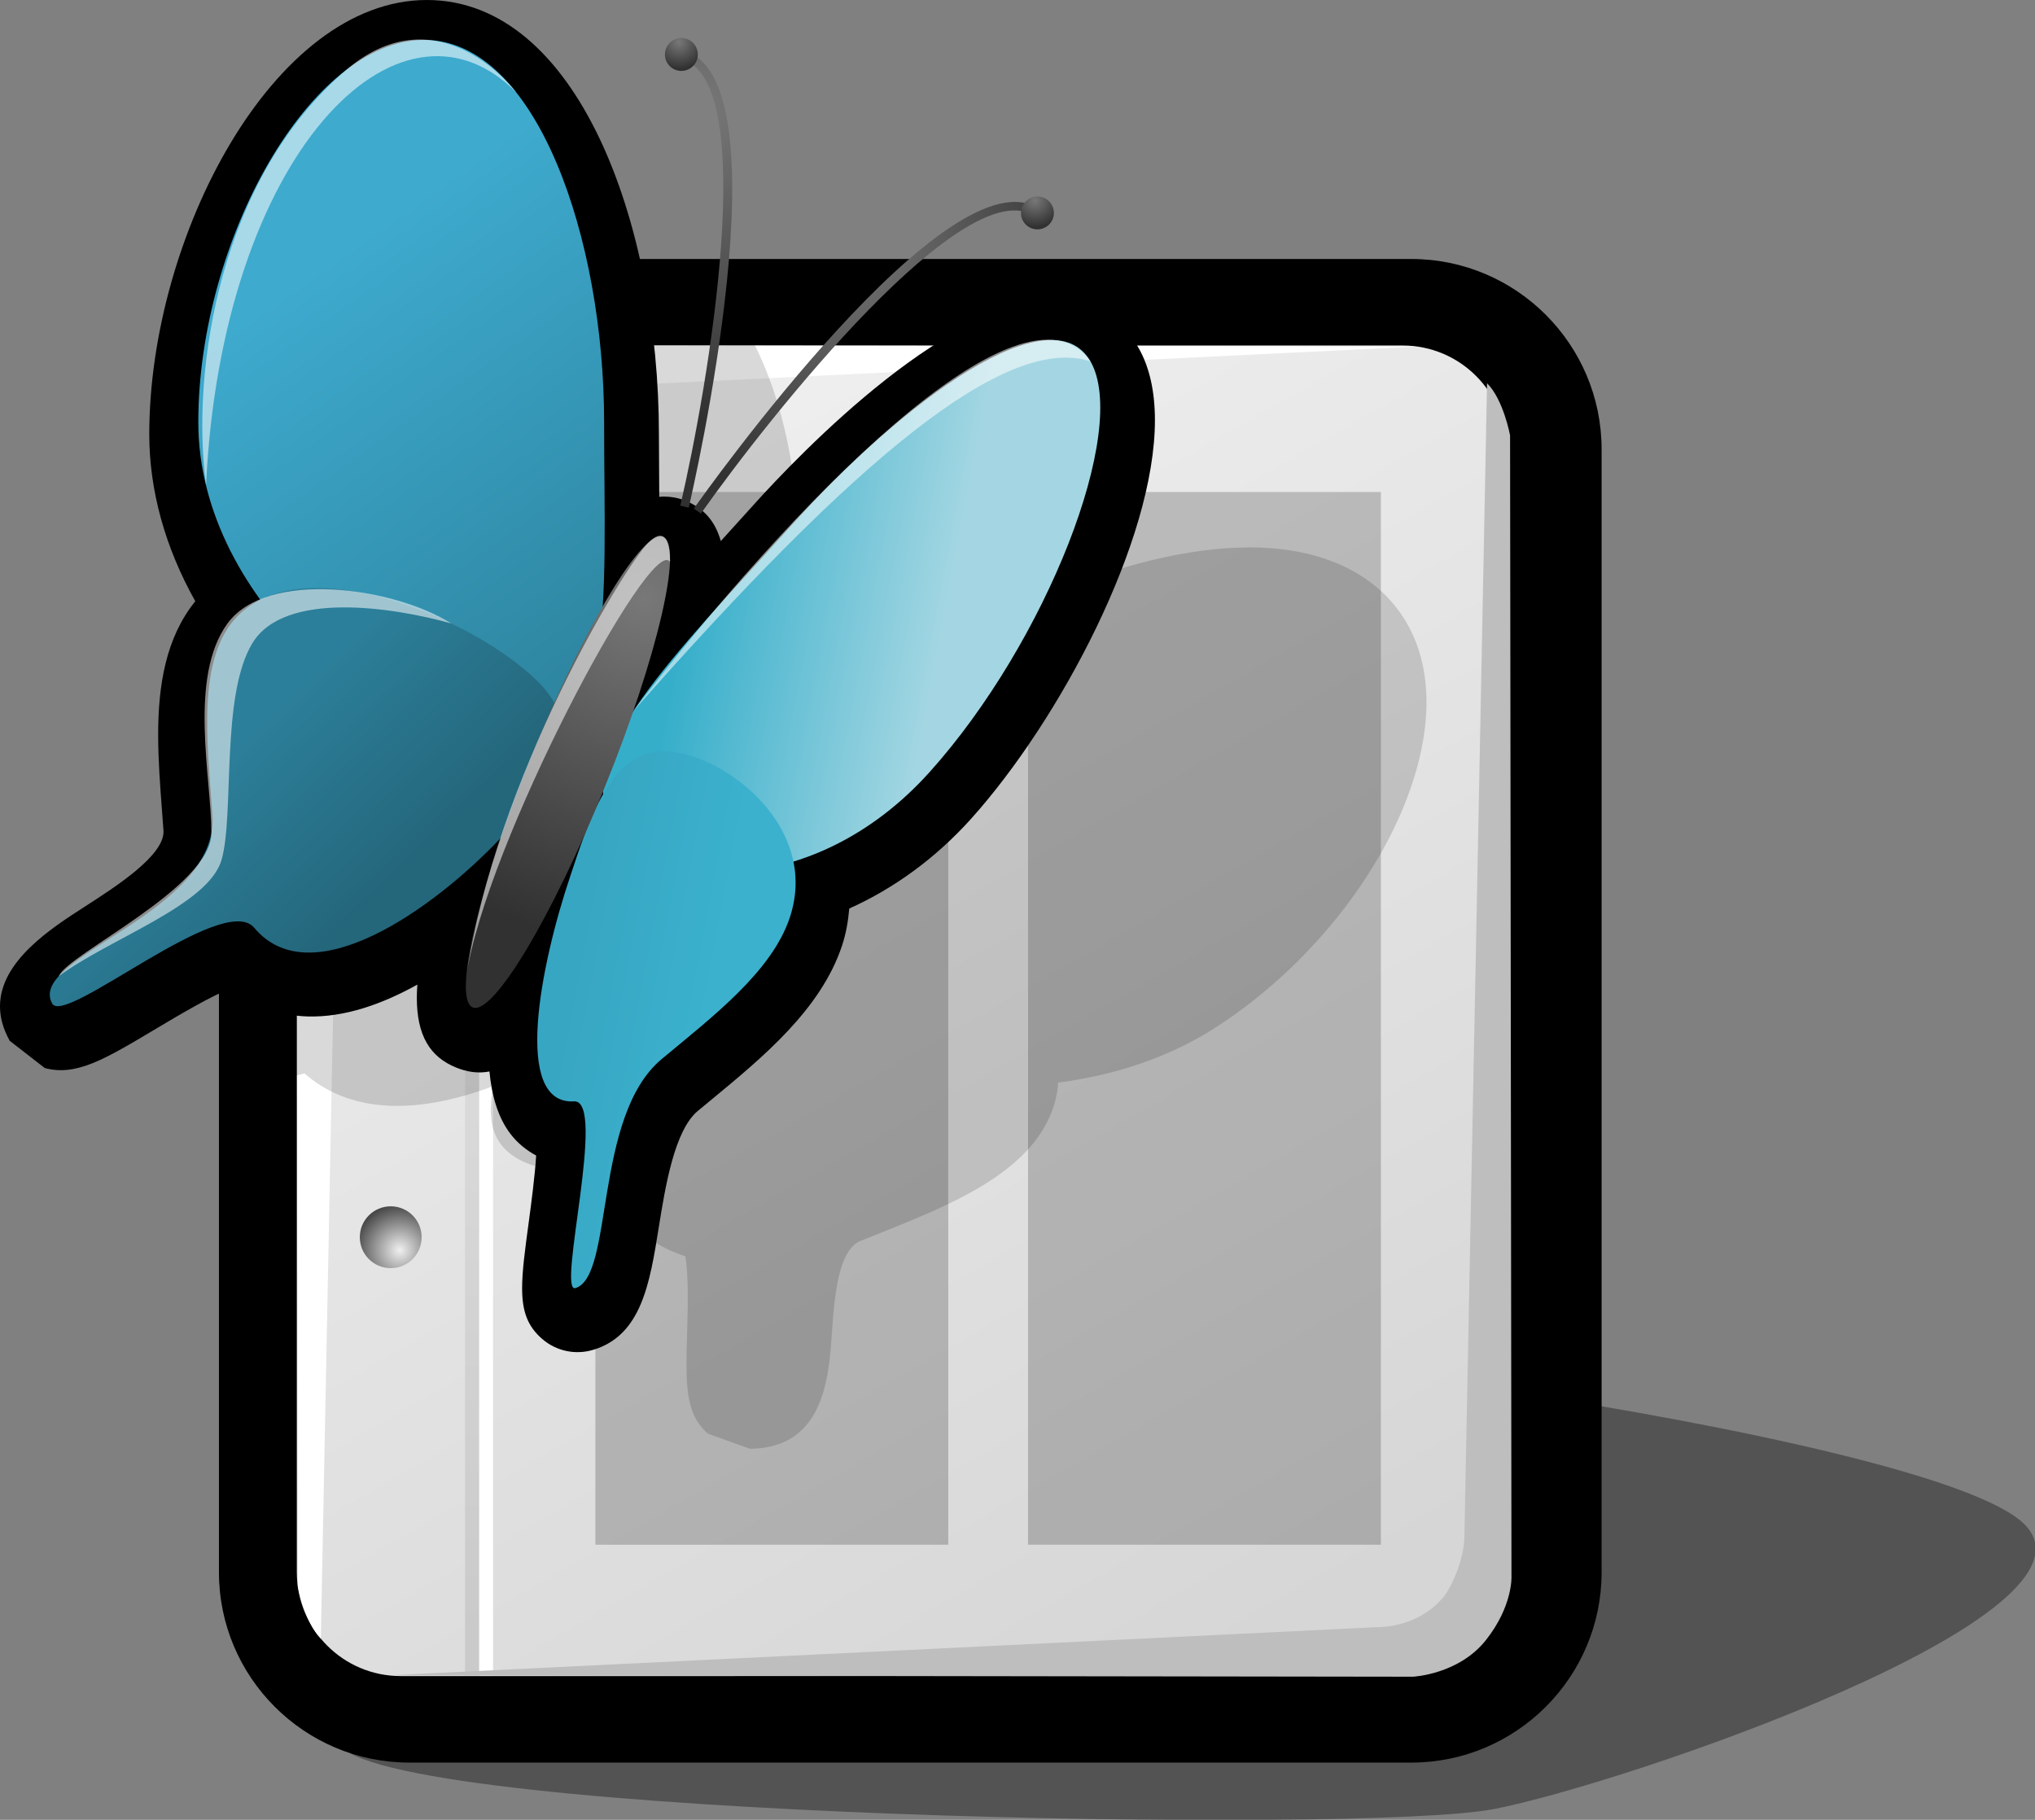
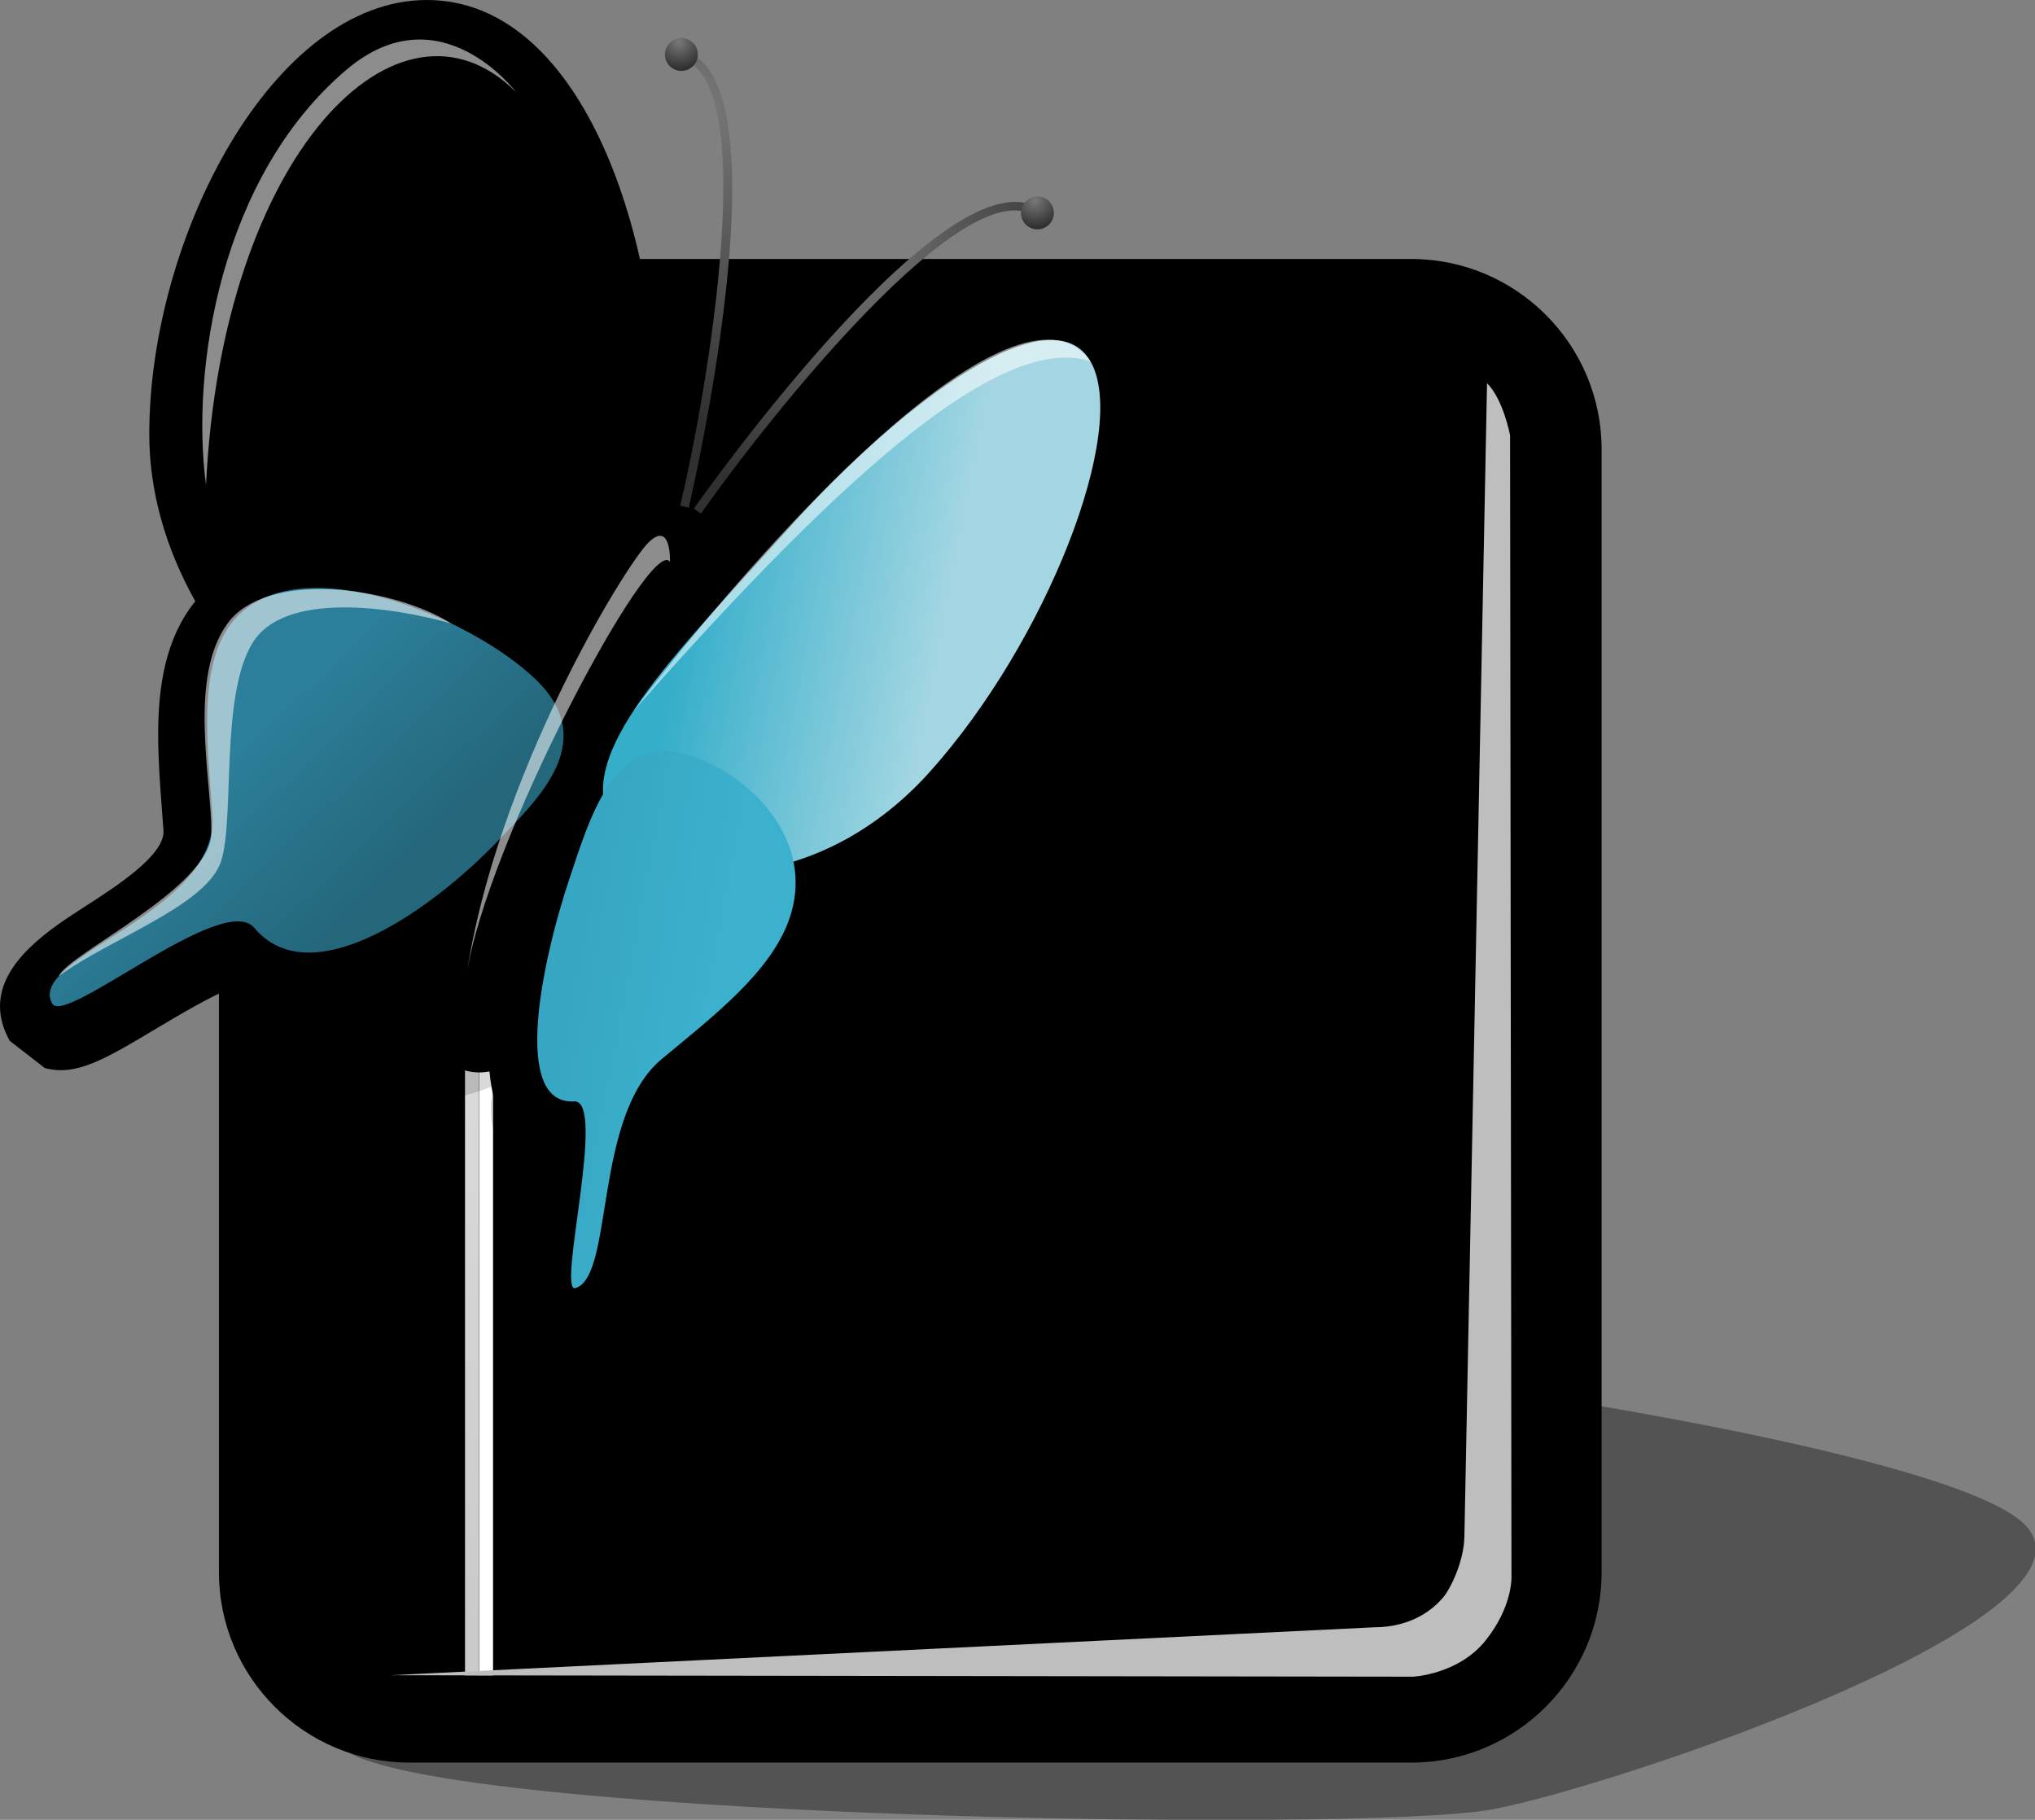
<svg width="235.197pt" height="210.343pt" viewBox="0 0 235.197 210.343" xml:space="preserve">
  <rect x="0" y="0" width="235.197" height="210.343" fill="#808080" stroke="none" />
  <g id="Layer_x0020_3" style="fill-rule:nonzero;clip-rule:nonzero;stroke:#000000;stroke-miterlimit:4;">
    <path style="opacity:0.35;stroke:none;" d="M172.621,209.105c-14.998,2.891-125.286,0.938-133.223-7.219c-7.936-8.154,47.936-44.457,67.648-46.861s116.354,10.578,126.932,21.156c10.576,10.578-46.359,30.033-61.357,32.924z" />
  </g>
  <g id="Layer_x0020_1" style="fill-rule:nonzero;clip-rule:nonzero;fill:#FFFFFF;stroke:#000000;stroke-miterlimit:4;">
    <path style="fill:#000000;stroke:none;" d="M47.305,29.934c-12.131,0-22,9.869-22,22v129.791c0,12.131,9.869,22,22,22h115.802c12.131,0,22-9.869,22-22V51.934c0-12.131-9.869-22-22-22H47.305z" />
    <linearGradient id="aigrd1" gradientUnits="userSpaceOnUse" x1="64.255" y1="47.428" x2="145.977" y2="189.392">
      <stop offset="0" style="stop-color:#F0F0F0" />
      <stop offset="1" style="stop-color:#D6D6D6" />
    </linearGradient>
-     <path style="fill:url(#aigrd1);stroke:none;" d="M174.106,181.724c0,6.627-5.373,12-12,12H46.305c-6.627,0-12-5.373-12-12V51.934c0-6.627,5.373-12,12-12h115.802c6.627,0,12,5.373,12,12v129.791z" />
    <g>
      <radialGradient id="aigrd2" cx="46.196" cy="144.5" r="5.258" fx="46.196" fy="144.5" gradientUnits="userSpaceOnUse">
        <stop offset="0" style="stop-color:#F0F0F0" />
        <stop offset="1" style="stop-color:#474747" />
      </radialGradient>
-       <path style="fill:url(#aigrd2);stroke:none;" d="M48.732,143.003c0,1.973-1.6,3.572-3.573,3.572c-1.974,0-3.573-1.6-3.573-3.572c0-1.975,1.6-3.574,3.573-3.574c1.973,0,3.573,1.6,3.573,3.574z" />
      <radialGradient id="aigrd3" cx="46.196" cy="94.501" r="5.258" fx="46.196" fy="94.501" gradientUnits="userSpaceOnUse">
        <stop offset="0" style="stop-color:#F0F0F0" />
        <stop offset="1" style="stop-color:#474747" />
      </radialGradient>
      <path style="fill:url(#aigrd3);stroke:none;" d="M48.732,93.004c0,1.973-1.6,3.573-3.573,3.573c-1.974,0-3.573-1.6-3.573-3.573c0-1.974,1.6-3.573,3.573-3.573c1.973,0,3.573,1.6,3.573,3.573z" />
    </g>
    <path style="stroke:none;" d="M56.984,193.644h-1.613V42.575h1.613v151.069z" />
    <linearGradient id="aigrd4" gradientUnits="userSpaceOnUse" x1="55.453" y1="46.777" x2="53.669" y2="188.16">
      <stop offset="0" style="stop-color:#EDEDED" />
      <stop offset="1" style="stop-color:#CACACA" />
    </linearGradient>
    <path style="fill:url(#aigrd4);stroke:none;" d="M55.359,193.644h-1.613V42.575h1.613v151.069z" />
-     <path style="stroke:none;" d="M39.698,56.088L37.08,189.396c-1.902-1.902-2.662-6.037-2.662-6.037L34.257,51.443c0,0-0.159-3.403,2.963-7.335c3.16-3.98,8.421-4.22,8.421-4.22l118.165,0.168l-113.615,5.54c-4.588,0-7.045,2.273-8.048,3.467    c-0.812,0.967-2.392,4.104-2.445,7.026z" />
    <path style="fill:#BEBEBE;stroke:none;" d="M169.249,177.597l2.617-133.307c1.902,1.9,2.662,6.035,2.662,6.035l0.162,131.917c0,0,0.158,3.402-2.963,7.336c-3.16,3.98-8.422,4.219-8.422,4.219L45.14,193.628l113.617-5.539c4.588,0,7.045-2.273,8.047-3.467    c0.812-0.967,2.393-4.105,2.445-7.025z" />
    <path style="opacity:0.2;fill:#000000;stroke:none;" d="M159.598,178.541h-40.781V56.866h40.781v121.674z" />
    <path style="opacity:0.2;fill:#000000;stroke:none;" d="M109.598,178.541H68.816V56.866h40.781v121.674z" />
  </g>
  <g id="Layer_x0020_4" style="fill-rule:nonzero;clip-rule:nonzero;stroke:#000000;stroke-miterlimit:4;">
    <path style="opacity:0.15;stroke:none;" d="M160.845,69.571c-2.894-3.312-7.226-5.41-12.532-6.068c-13.627-1.689-31.688,6.142-44.045,14.035l-5.208,3.29c-0.652,0.408-1.28,0.806-1.921,1.209c-0.608-1.014-1.538-1.885-2.937-2.511c-1.036-0.465-2.046-0.636-3.041-0.658    c0.029-0.265,0.688-6.306,0.688-6.306c1.369-11.867-0.218-24.403-4.992-33.403H44.66c-5.291,6.165-9.4,13.901-11.505,21.661v18.708c0.568,1.761,1.279,3.516,2.167,5.252c-0.837,0.724-1.541,1.521-2.167,2.36v37.508c0.762-0.246,1.465-0.449,2.046-0.576    c2.24,1.988,5.12,3.257,8.506,3.632c4.355,0.48,9.013-0.562,13.315-2.167c-0.093,0.472-0.171,0.929-0.221,1.359c-0.439,3.815,0.855,6.103,3.824,7.432c3.221,1.445,6.226,0.438,8.602-1.082c0.445,2.471,1.281,4.837,2.738,6.856c1.761,2.441,4.248,4.15,7.236,5.089    c0.406,2.108,0.288,6.316,0.217,8.764c-0.178,6.068-0.276,9.413,2.413,11.761l4.838,1.735c7.045-0.031,8.676-5.622,9.222-10.351c0.118-1.019,0.186-1.999,0.245-2.872c0.075-1.11,0.164-2.379,0.311-3.652c0.366-3.174,1.104-6.37,2.97-7.129l2.149-0.863    c8.199-3.276,17.494-6.992,20.098-14.383c0.3-0.848,0.5-1.713,0.602-2.589c0.018-0.157,0.006-0.317,0.019-0.476c6.81-0.896,12.964-3.022,18.062-6.278c12.401-7.921,22.103-21.312,24.138-33.319c0.087-0.505,0.156-1.005,0.214-1.5    c0.671-5.819-0.647-10.796-3.853-14.467z" />
  </g>
  <g id="Layer_x0020_2" style="fill-rule:nonzero;clip-rule:nonzero;fill:#FFFFFF;stroke:#000000;stroke-miterlimit:4;">
    <path style="fill:#000000;stroke:none;" d="M17.252,50.189c0,6.524,1.844,13.106,5.319,19.308c-3.41,4.205-4.292,9.725-4.292,15.412c0,2.937,0.226,5.914,0.443,8.767l0.171,2.316c0.003,0.048,0.005,0.097,0.005,0.146c0,2.8-5.498,6.337-9.157,8.691C5.912,107.294,0,111.098,0,116.315    c0,1.247,0.338,2.576,1.124,3.986c0.001,0.003,4.05,3.145,4.05,3.145c3.623,0.973,6.903-0.986,12.858-4.542c2.401-1.434,6.536-3.896,8.827-4.732c2.401,2.047,5.342,3.21,8.676,3.311c4.314,0.132,8.709-1.458,12.701-3.679c-0.036,0.522-0.061,1.031-0.061,1.508    c0,4.377,1.516,6.854,4.55,8.081c1.25,0.506,2.515,0.707,3.844,0.451c0.262,2.82,0.992,5.336,2.431,7.219c0.814,1.064,1.835,1.887,2.967,2.496c-0.141,2.322-0.575,5.619-0.858,7.707c-0.433,3.197-0.765,5.652-0.765,7.621c0,2.637,0.597,4.398,2.349,5.896    c1.618,1.385,3.809,1.848,5.858,1.236c5.583-1.668,6.551-7.697,7.575-14.082c0.764-4.756,1.809-11.268,4.521-13.529l1.616-1.338c5.912-4.879,12.612-10.411,15.052-17.757c0.474-1.426,0.714-2.864,0.841-4.304c5.187-2.331,9.996-5.829,14.071-10.363    c10.231-11.384,21.255-32.119,21.255-46.079c0-3.228-0.59-6.094-1.915-8.398c-1.788-3.11-4.758-5.032-8.362-5.413c-12.627-1.333-30.853,17.751-36.138,23.631c0,0-2.846,3.144-3.758,4.151c-0.642-2.29-1.97-3.806-4.082-4.66c-1.06-0.429-2.063-0.526-3.033-0.456    c-0.002-0.305-0.039-7.234-0.039-7.234C76.154,25.858,66.754,0,49.333,0C31.562,0,17.252,27.457,17.252,50.189z M64.468,91.775c0.315,0.146,2.311,1.066,4.588,2.117c-2.397-0.447-4.76-0.887-4.879-0.91c0.076-0.317,0.146-0.604,0.291-1.207z" />
    <linearGradient id="aigrd5" gradientUnits="userSpaceOnUse" x1="-19.538" y1="68.25" x2="9.985" y2="63.685" gradientTransform="matrix(-0.999 -0.034 -0.034 0.999 92.096 2.535)">
      <stop offset="0" style="stop-color:#A3D6E2" />
      <stop offset="1" style="stop-color:#35AECA" />
    </linearGradient>
    <path style="fill:url(#aigrd5);stroke:none;" d="M107.432,89.248c-13.509,15.031-32.227,13.704-36.743,5.847c-4.518-7.857,7.002-19.053,20.509-34.084c13.509-15.031,30.318-27.096,34.836-19.239c4.518,7.857-5.093,32.445-18.602,47.476z" />
    <linearGradient id="aigrd6" gradientUnits="userSpaceOnUse" x1="54.415" y1="30.173" x2="22.302" y2="75.385" gradientTransform="matrix(-1 0 0 1 92.393 0)">
      <stop offset="0" style="stop-color:#3EAACE" />
      <stop offset="1" style="stop-color:#2E86A1" />
    </linearGradient>
-     <path style="fill:url(#aigrd6);stroke:none;" d="M22.92,48.802c0,21.102,22.442,38.21,35.493,38.21c13.052,0,11.409-17.108,11.409-38.21c0-21.103-7.771-44.189-20.821-44.189c-13.052,0-26.081,23.086-26.081,44.189z" />
    <radialGradient id="aigrd7" cx="97.114" cy="28.083" r="30.13" fx="97.114" fy="28.083" gradientUnits="userSpaceOnUse">
      <stop offset="0" style="stop-color:#787878" />
      <stop offset="1" style="stop-color:#313131" />
    </radialGradient>
-     <path style="fill:url(#aigrd7);stroke:none;" d="M80.193,58.781l0.816,0.576c8.051-11.413,30.679-39.828,38.605-34.335l0.57-0.822c-10.36-7.178-38.787,32.873-39.992,34.582z" />
+     <path style="fill:url(#aigrd7);stroke:none;" d="M80.193,58.781l0.816,0.576c8.051-11.413,30.679-39.828,38.605-34.335l0.57-0.822c-10.36-7.178-38.787,32.873-39.992,34.582" />
    <radialGradient id="aigrd8" cx="80.992" cy="12.499" r="35.887" fx="80.992" fy="12.499" gradientUnits="userSpaceOnUse">
      <stop offset="0" style="stop-color:#787878" />
      <stop offset="1" style="stop-color:#313131" />
    </radialGradient>
    <path style="fill:url(#aigrd8);stroke:none;" d="M78.635,6.784c9.372,2.275,3.17,38.066-0.011,51.665l0.975,0.228c0.476-2.036,11.521-49.891-0.728-52.864l-0.236,0.972z" />
    <linearGradient id="aigrd9" gradientUnits="userSpaceOnUse" x1="6.771" y1="117.41" x2="22.724" y2="114.943" gradientTransform="matrix(-0.999 -0.034 -0.034 0.999 92.096 2.535)">
      <stop offset="0" style="stop-color:#3BB1CE" />
      <stop offset="1" style="stop-color:#37A6C2" />
    </linearGradient>
    <path style="fill:url(#aigrd9);stroke:none;" d="M66.504,148.881c4.474-1.336,2.036-19.856,9.969-26.469c5.884-4.903,12.729-10.093,14.815-16.378c3.417-10.297-7.115-18.559-13.929-19.187c-6.814-0.627-9.438,8.446-11.442,14.398c-3.468,10.292-6.693,26.476,0.428,26.054    c3.842-0.227-2.021,22.229,0.159,21.581z" />
    <linearGradient id="aigrd10" gradientUnits="userSpaceOnUse" x1="-184.988" y1="235.351" x2="-161.017" y2="231.644" gradientTransform="matrix(0.574 0.819 -0.819 0.574 324.273 104.617)">
      <stop offset="0" style="stop-color:#2C7F9A" />
      <stop offset="1" style="stop-color:#24667A" />
    </linearGradient>
    <path style="fill:url(#aigrd10);stroke:none;" d="M6.034,115.995c-3.021-5.425,19.311-10.434,18.514-21.809c-0.59-8.437-1.831-18.039,2.844-22.911c7.663-7.983,27.033,0.069,34.495,7.229c7.462,7.161,0.323,13.772-4.075,18.418c-7.606,8.035-21.786,18.244-28.426,10.316    c-3.584-4.278-21.878,11.4-23.352,8.756z" />
    <radialGradient id="aigrd11" cx="35.846" cy="90.255" r="27.21" fx="35.846" fy="90.255" gradientTransform="matrix(-1.361 -0.55 -0.55 1.361 172.979 -33.887)" gradientUnits="userSpaceOnUse">
      <stop offset="0" style="stop-color:#787878" />
      <stop offset="1" style="stop-color:#313131" />
    </radialGradient>
-     <path style="fill:url(#aigrd11);stroke:none;" d="M61.382,87.525c-6.074,15.019-9.094,27.966-6.74,28.917c2.352,0.952,9.186-10.452,15.261-25.471c6.075-15.02,9.094-27.966,6.741-28.917c-2.352-0.952-9.186,10.451-15.262,25.471z" />
    <radialGradient id="aigrd12" cx="78.46" cy="4.877" r="3.086" fx="78.46" fy="4.877" gradientUnits="userSpaceOnUse">
      <stop offset="0" style="stop-color:#787878" />
      <stop offset="1" style="stop-color:#313131" />
    </radialGradient>
    <path style="fill:url(#aigrd12);stroke:none;" d="M76.851,6.298c0,1.05,0.852,1.901,1.902,1.901c1.05,0,1.9-0.851,1.9-1.901s-0.851-1.901-1.9-1.901c-1.051,0-1.902,0.851-1.902,1.901z" />
    <radialGradient id="aigrd13" cx="119.608" cy="23.19" r="3.087" fx="119.608" fy="23.19" gradientUnits="userSpaceOnUse">
      <stop offset="0" style="stop-color:#787878" />
      <stop offset="1" style="stop-color:#313131" />
    </radialGradient>
    <path style="fill:url(#aigrd13);stroke:none;" d="M117.999,24.61c0,1.05,0.852,1.901,1.901,1.901c1.051,0,1.902-0.851,1.902-1.901s-0.852-1.901-1.902-1.901c-1.05,0-1.901,0.851-1.901,1.901z" />
    <path style="opacity:0.55;stroke:none;" d="M59.639,10.645c0,0-8.8-11.731-19.584-2.595c-14.563,12.337-18.04,34.597-16.242,48.021c1.798-38.139,22.258-58.995,35.826-45.426z" />
    <path style="opacity:0.55;stroke:none;" d="M73.193,82.199c18.013-23.551,44.984-51.527,52.84-40.426c-9.864-3.21-27.316,11.475-52.84,40.426z" />
    <path style="opacity:0.55;stroke:none;" d="M77.433,64.948c-2.178-3.358-21.374,32.79-23.541,47.927c3.407-23.13,18.322-47.436,21.022-50.136s2.519,2.209,2.519,2.209z" />
    <path style="opacity:0.55;stroke:none;" d="M52.153,72.062c-6.705-4.229-21.312-6.245-25.859,0s-1.86,17.906-1.86,24.202S7.806,110.277,6.802,112.823c5.916-4.375,17.286-8.195,18.802-13.432s-0.138-19.017,3.583-25.081s16.261-4.134,22.966-2.248z" />
  </g>
</svg>